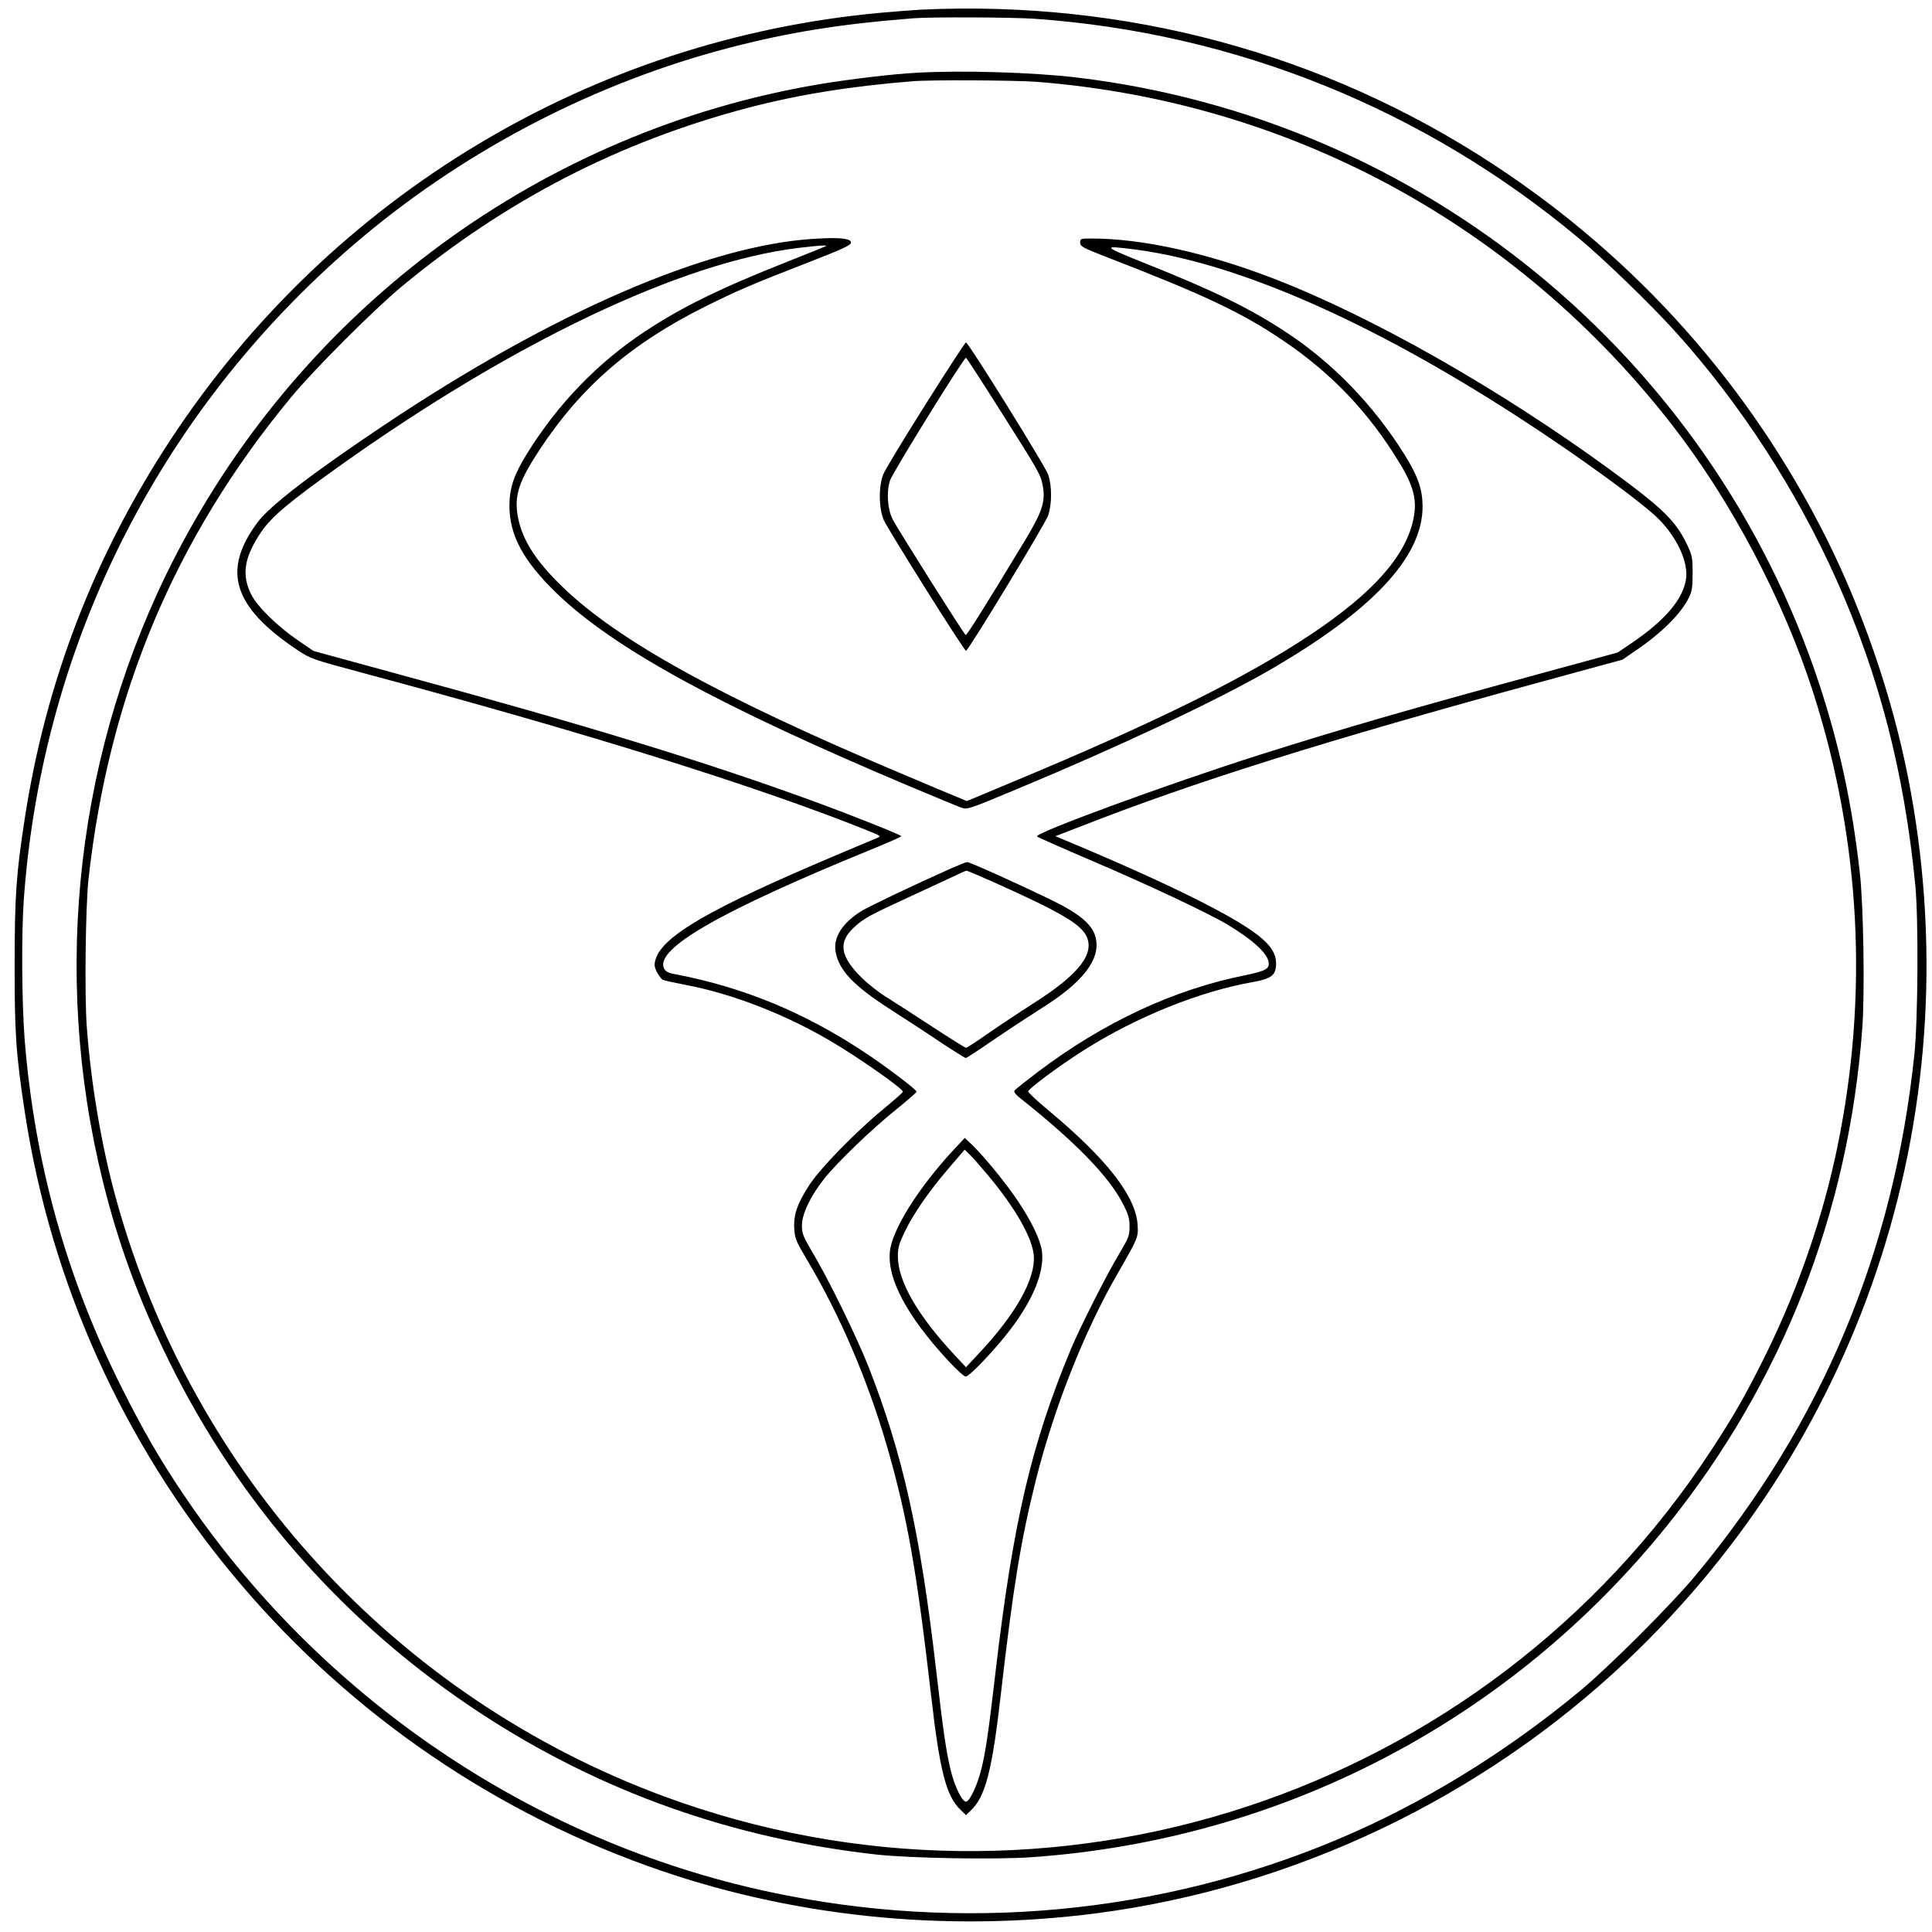
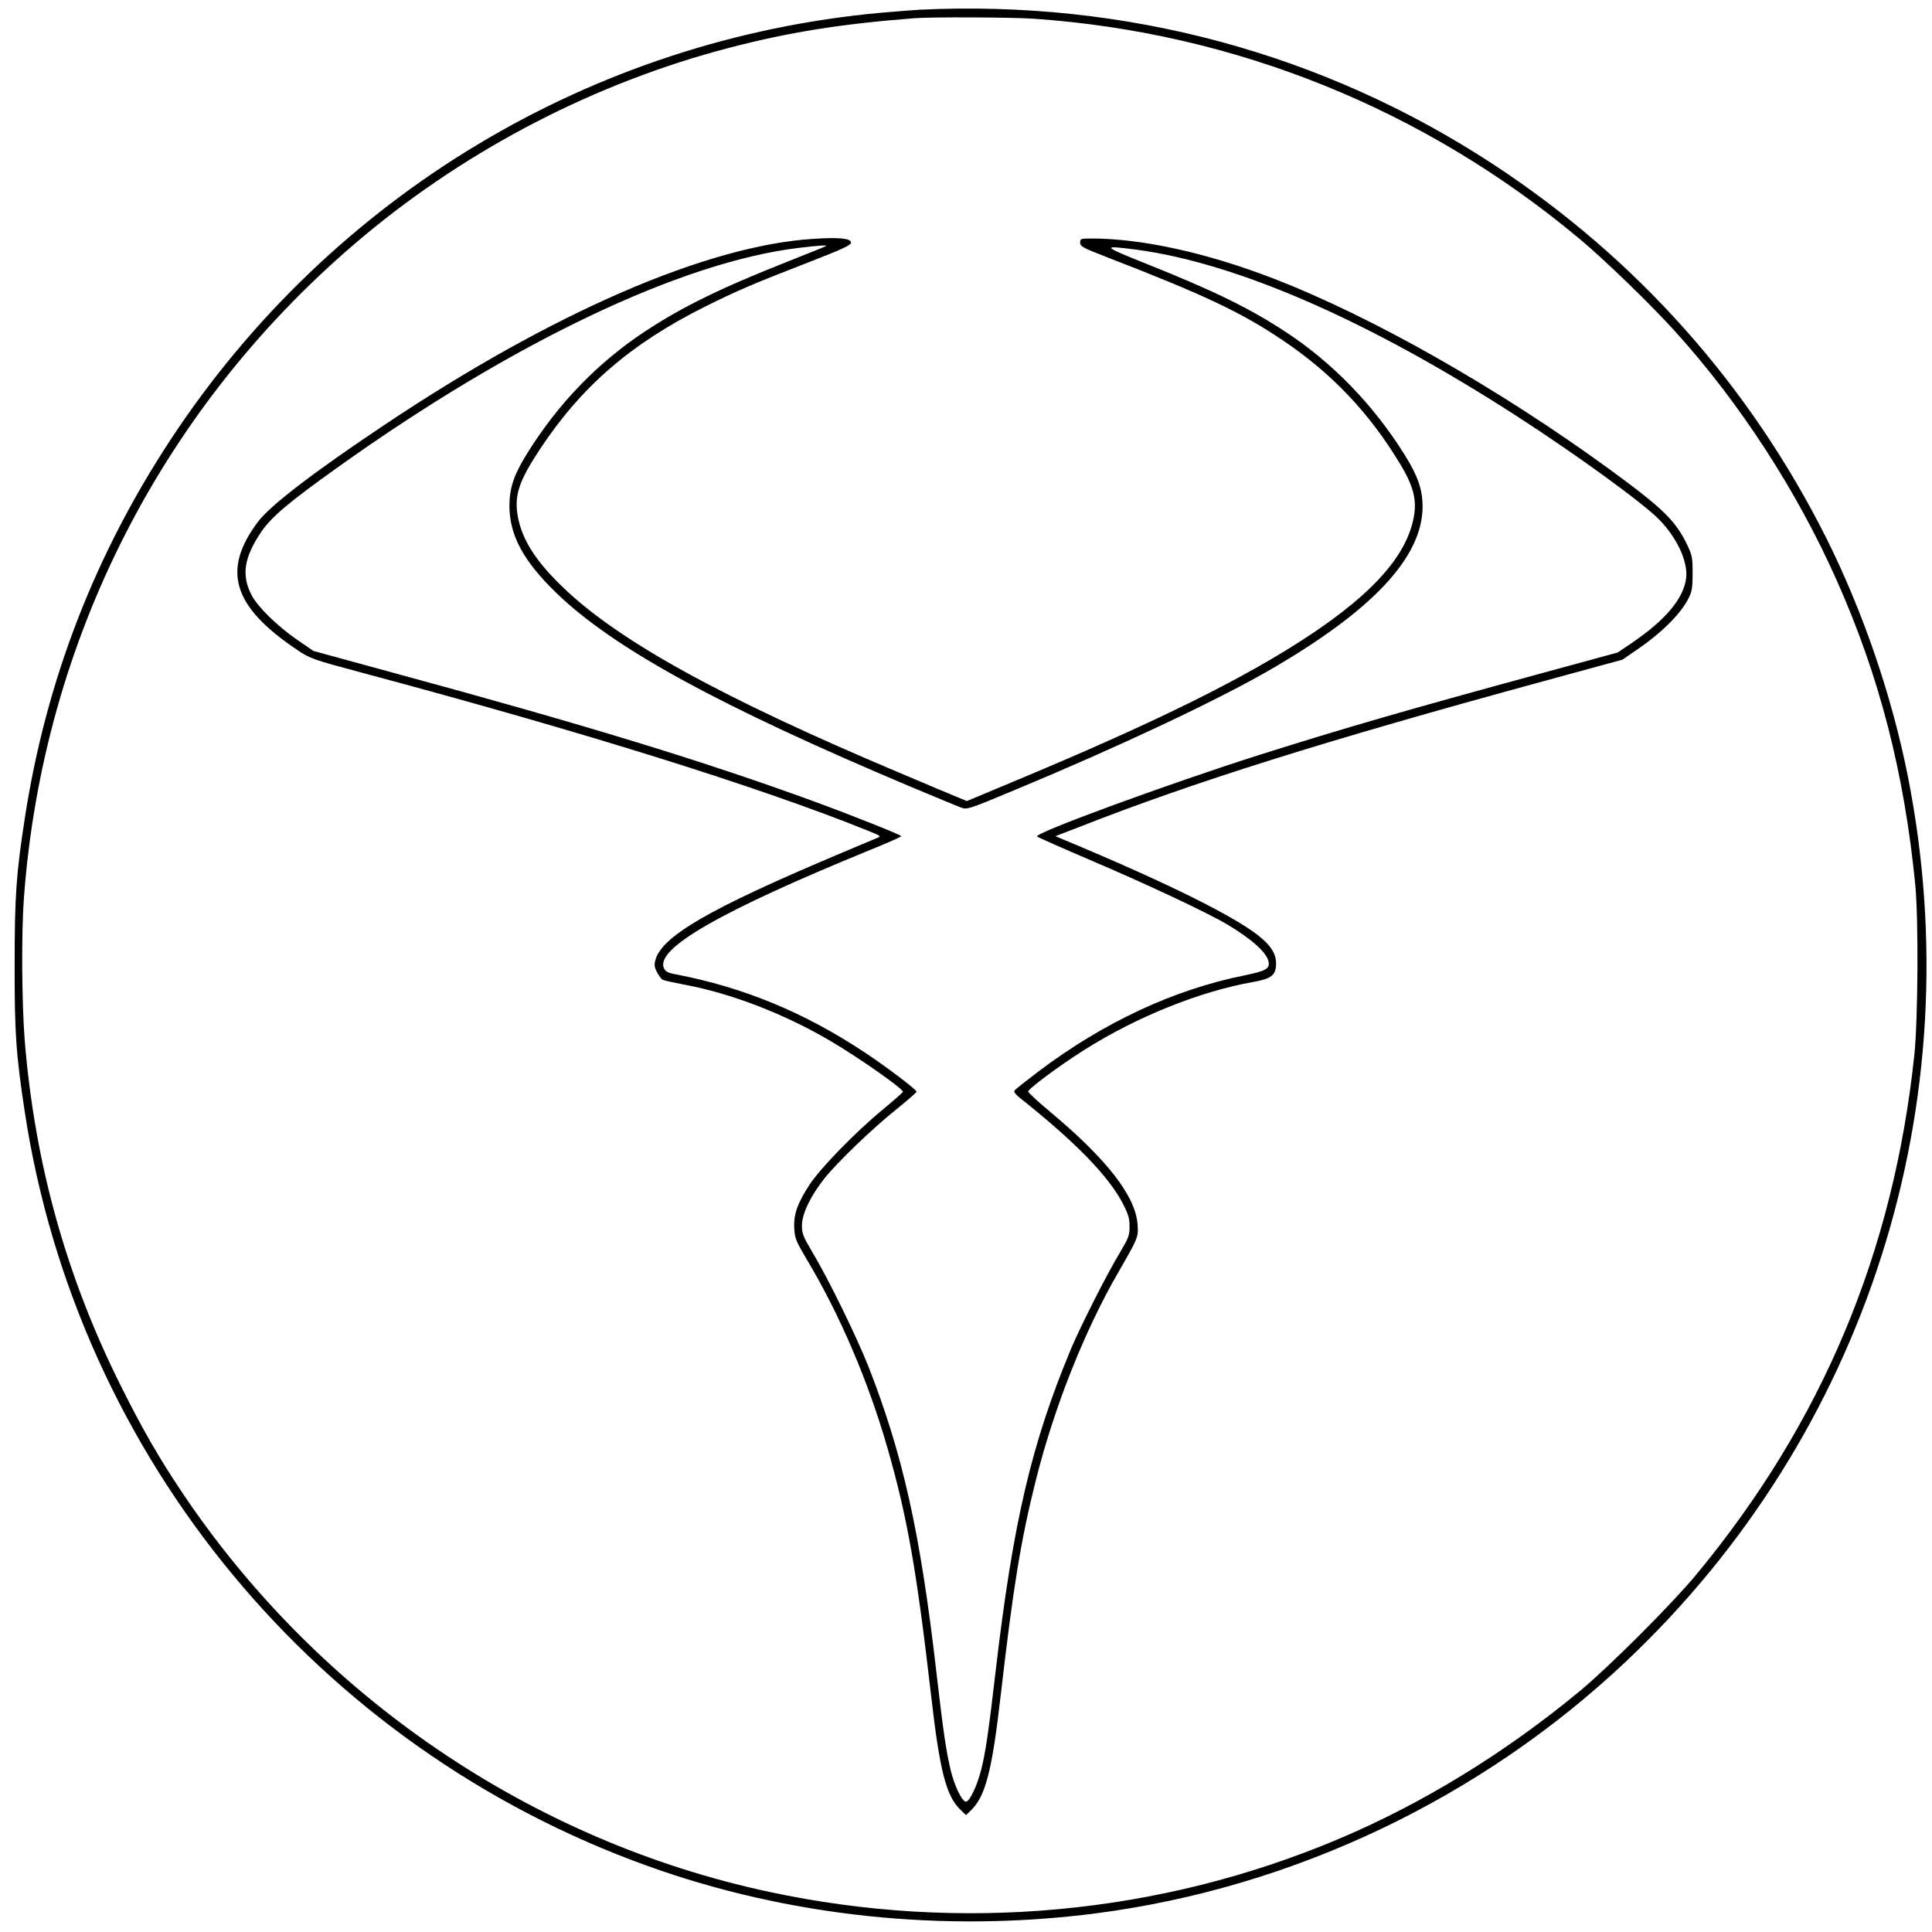
<svg xmlns="http://www.w3.org/2000/svg" version="1.0" width="300mm" height="300mm" viewBox="0 0 1134 1134" preserveAspectRatio="xMidYMid meet">
  <g transform="translate(0,1134) scale(0.1,-0.1)" fill="#000000" stroke="none">
    <path d="M5400 11283 c-36 -2 -140 -10 -231 -18 -1695 -155 -3222 -1072 -4164 -2500 -450 -683 -735 -1422 -859 -2225 -51 -329 -60 -459 -60 -860 -1 -402 8 -530 60 -870 309 -2023 1716 -3725 3654 -4422 828 -298 1743 -394 2637 -278 1155 151 2253 673 3105 1476 1415 1335 2035 3281 1657 5194 -94 474 -263 968 -479 1401 -450 897 -1113 1642 -1953 2193 -995 653 -2160 967 -3367 909z m670 -53 c1179 -82 2290 -530 3200 -1291 147 -122 422 -389 562 -544 381 -421 715 -936 948 -1460 251 -562 397 -1129 462 -1790 19 -200 16 -779 -5 -990 -121 -1162 -541 -2165 -1283 -3060 -138 -167 -512 -541 -679 -679 -439 -364 -925 -662 -1418 -870 -1048 -443 -2218 -552 -3344 -310 -1393 298 -2641 1147 -3442 2341 -134 199 -237 378 -359 623 -323 645 -508 1311 -567 2034 -17 215 -20 626 -5 831 111 1522 823 2910 1995 3889 621 518 1367 903 2147 1106 350 91 649 139 1083 173 99 8 574 6 705 -3z" />
-     <path d="M5380 10913 c-148 -8 -395 -38 -575 -68 -1619 -274 -3019 -1301 -3776 -2770 -579 -1124 -731 -2434 -425 -3670 91 -368 213 -699 386 -1050 418 -850 1046 -1559 1840 -2077 697 -455 1470 -730 2320 -824 197 -21 691 -30 905 -15 1472 103 2812 803 3734 1951 673 838 1063 1834 1142 2918 15 206 7 726 -15 912 -46 409 -121 752 -241 1115 -640 1924 -2340 3310 -4355 3550 -261 31 -675 43 -940 28z m701 -53 c1483 -115 2816 -834 3734 -2015 349 -449 655 -1030 829 -1574 277 -865 325 -1773 140 -2666 -83 -405 -231 -833 -418 -1212 -115 -233 -187 -360 -323 -567 -1328 -2026 -3879 -2868 -6148 -2029 -1572 582 -2768 1887 -3215 3511 -84 305 -146 669 -171 1010 -13 185 -7 696 10 857 119 1085 507 2009 1191 2835 133 161 489 517 650 650 610 505 1273 847 2026 1046 297 78 599 127 969 157 101 9 605 6 726 -3z" />
    <path d="M4774 9938 c-624 -39 -1531 -432 -2519 -1093 -413 -276 -668 -471 -741 -568 -214 -285 -148 -498 231 -752 78 -52 87 -55 385 -135 1304 -349 2323 -667 2970 -928 70 -28 73 -31 50 -40 -14 -5 -126 -53 -250 -105 -731 -309 -1010 -470 -1052 -608 -9 -31 -8 -43 8 -75 11 -21 26 -41 34 -45 8 -4 67 -17 130 -29 276 -52 586 -172 856 -331 162 -95 424 -279 424 -297 0 -4 -54 -51 -120 -106 -160 -132 -365 -343 -428 -439 -71 -109 -95 -176 -90 -257 3 -59 10 -75 72 -180 196 -327 362 -716 476 -1112 116 -406 170 -712 255 -1448 51 -447 89 -594 174 -674 l31 -30 26 25 c88 82 127 232 179 689 72 625 117 901 205 1252 107 426 284 873 480 1213 122 212 122 212 117 288 -11 165 -180 383 -513 661 -71 59 -129 113 -129 119 0 16 182 151 327 243 310 196 680 345 993 400 110 20 135 40 135 111 0 49 -25 93 -79 141 -131 118 -549 326 -1176 587 l-40 17 140 54 c672 264 1439 505 2719 854 l469 128 83 57 c147 100 260 212 306 305 19 38 23 61 23 145 0 91 -3 106 -31 165 -68 143 -143 216 -452 442 -652 476 -1399 900 -1977 1123 -391 151 -773 235 -1067 235 -65 0 -68 -1 -68 -24 0 -22 14 -30 148 -82 579 -224 798 -327 1042 -492 287 -193 508 -426 688 -725 81 -134 101 -216 78 -324 -45 -217 -236 -432 -596 -673 -385 -257 -908 -516 -1750 -867 l-275 -115 -55 23 c-30 12 -185 77 -345 145 -1039 438 -1647 773 -1973 1089 -159 153 -238 278 -263 415 -21 122 6 205 130 393 244 369 534 620 971 838 185 92 275 131 605 259 203 79 250 101 250 116 0 25 -69 32 -221 22z m75 -42 c-2 -2 -101 -42 -220 -89 -395 -156 -627 -269 -844 -413 -276 -182 -509 -423 -690 -714 -78 -125 -104 -202 -105 -306 0 -175 80 -325 276 -515 338 -326 955 -663 2082 -1138 142 -59 273 -114 293 -121 36 -13 42 -11 320 105 601 250 1168 517 1479 695 614 353 911 669 910 969 -1 99 -28 178 -105 301 -182 292 -423 541 -699 722 -210 138 -422 242 -816 399 -264 106 -267 110 -63 84 592 -78 1372 -419 2238 -979 353 -228 741 -510 835 -607 105 -108 168 -246 157 -342 -15 -120 -120 -246 -322 -383 l-80 -54 -455 -124 c-792 -216 -1148 -319 -1645 -476 -535 -170 -1329 -461 -1308 -480 4 -4 152 -70 328 -145 323 -138 674 -303 788 -371 141 -84 229 -162 242 -215 11 -44 -12 -58 -140 -84 -416 -84 -824 -274 -1207 -562 -75 -57 -140 -108 -144 -115 -4 -7 9 -24 32 -42 325 -258 521 -459 605 -621 32 -63 39 -86 39 -134 0 -52 -5 -66 -56 -152 -79 -131 -231 -432 -288 -567 -232 -557 -339 -1014 -441 -1882 -44 -379 -61 -489 -86 -588 -23 -92 -68 -187 -89 -187 -23 0 -67 90 -90 185 -27 115 -43 221 -85 585 -94 814 -197 1272 -398 1785 -69 174 -234 512 -328 669 -55 93 -62 111 -62 158 0 68 51 174 132 276 78 97 279 291 424 407 64 52 117 98 117 102 0 12 -174 144 -302 229 -357 237 -712 383 -1111 460 -47 8 -60 16 -70 36 -52 115 334 336 1210 694 101 41 183 77 183 81 0 7 -288 122 -515 205 -644 235 -1329 445 -2463 753 l-472 129 -92 63 c-120 82 -238 198 -273 268 -59 116 -42 220 59 369 60 88 164 175 451 380 1027 733 2014 1203 2703 1286 115 14 168 17 161 11z" />
-     <path d="M5585 6244 c-222 -99 -476 -220 -526 -250 -111 -67 -168 -154 -155 -236 18 -112 103 -202 324 -344 92 -59 227 -147 299 -196 73 -48 137 -88 142 -88 5 0 78 48 162 106 85 58 213 142 284 187 246 154 349 291 315 418 -21 76 -96 138 -272 223 -197 95 -466 216 -481 216 -7 0 -48 -17 -92 -36z m243 -80 c387 -173 511 -245 547 -315 54 -104 -39 -226 -303 -394 -92 -59 -218 -143 -280 -186 -62 -44 -117 -79 -122 -79 -5 0 -93 55 -197 123 -103 68 -224 145 -268 173 -44 27 -110 78 -146 114 -128 126 -141 209 -47 296 57 53 91 72 335 184 131 61 256 119 278 129 22 11 43 20 48 20 4 1 74 -29 155 -65z" />
-     <path d="M5600 4594 c-210 -226 -365 -473 -377 -602 -15 -160 101 -377 340 -636 49 -53 96 -96 105 -96 22 0 175 161 263 277 135 178 199 338 185 457 -9 68 -59 173 -141 296 -68 102 -195 258 -267 328 l-45 43 -63 -67z m192 -144 c165 -195 269 -377 276 -481 10 -137 -107 -345 -328 -579 l-70 -75 -61 65 c-222 237 -338 438 -339 586 0 50 7 74 40 143 53 109 139 234 257 372 l95 111 25 -24 c14 -12 61 -66 105 -118z" />
-     <path d="M5433 8967 c-126 -199 -238 -385 -249 -412 -28 -72 -26 -203 4 -269 27 -59 471 -766 482 -766 13 0 464 743 482 794 23 66 23 176 0 241 -18 51 -468 775 -482 775 -5 0 -111 -163 -237 -363z m435 -32 c234 -369 239 -379 252 -443 18 -99 0 -154 -120 -351 -225 -371 -325 -531 -332 -528 -9 3 -398 619 -428 678 -31 60 -38 161 -16 229 16 47 432 720 446 720 3 0 92 -137 198 -305z" />
  </g>
</svg>